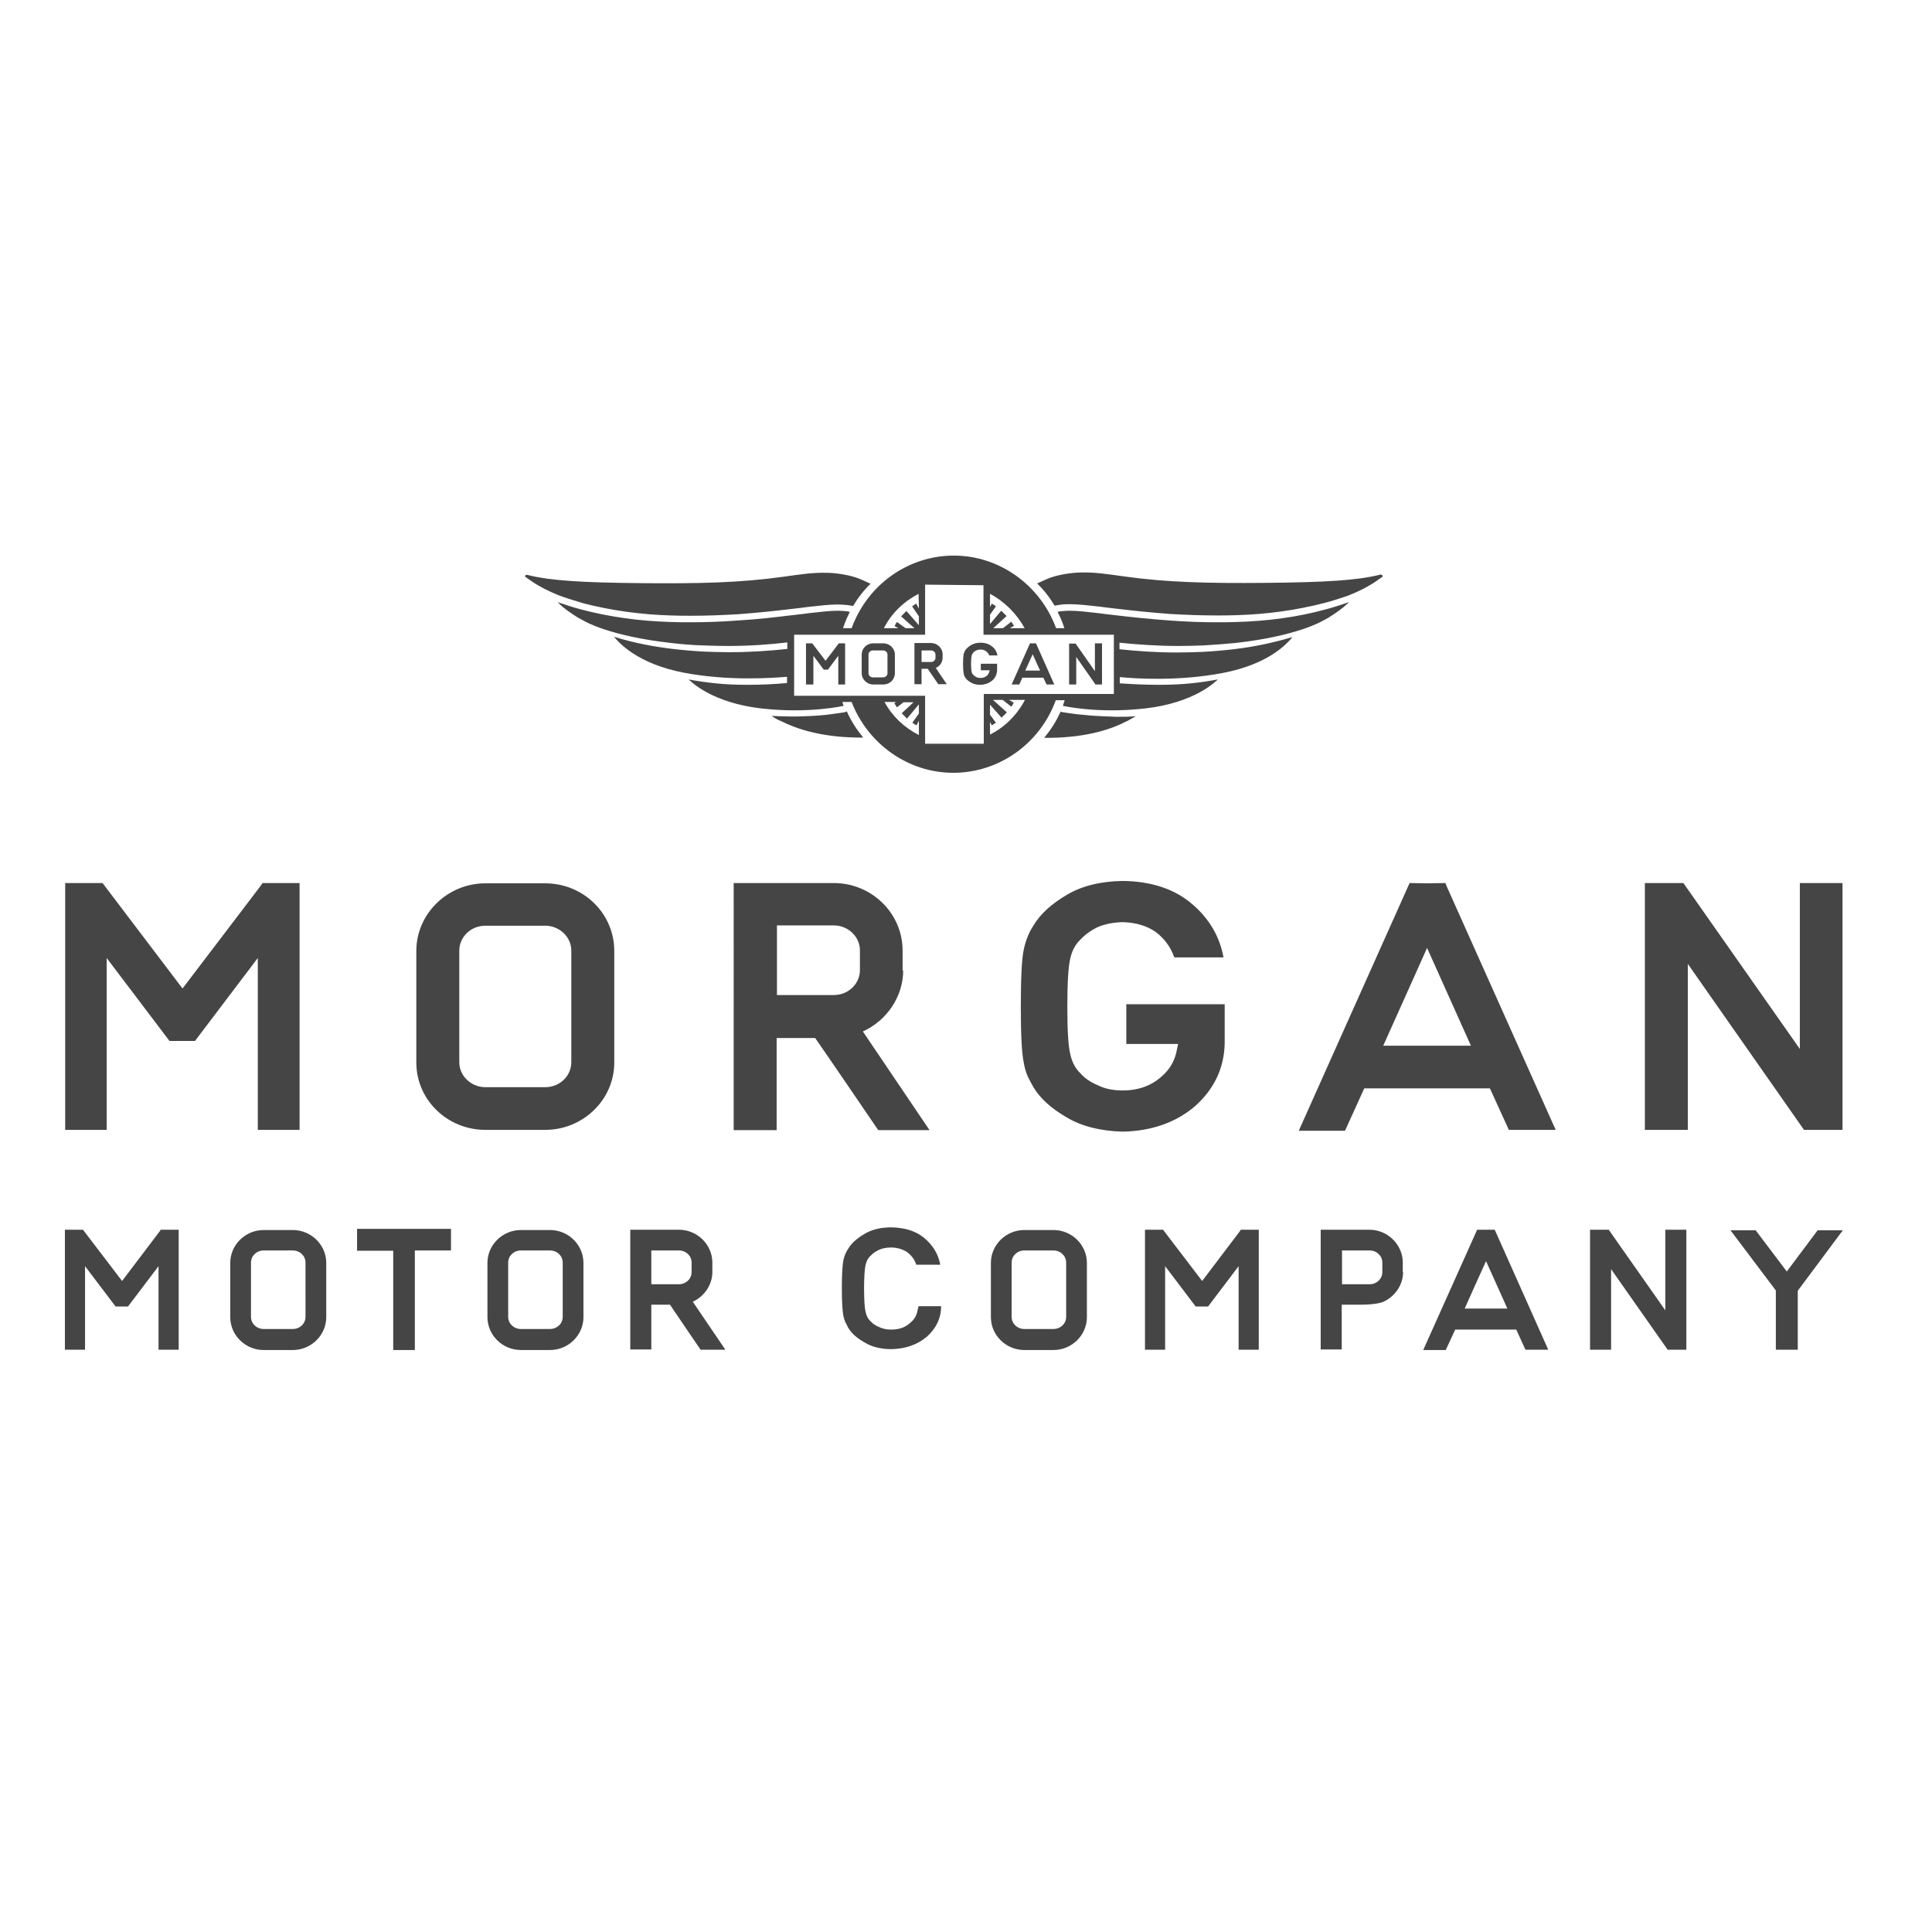
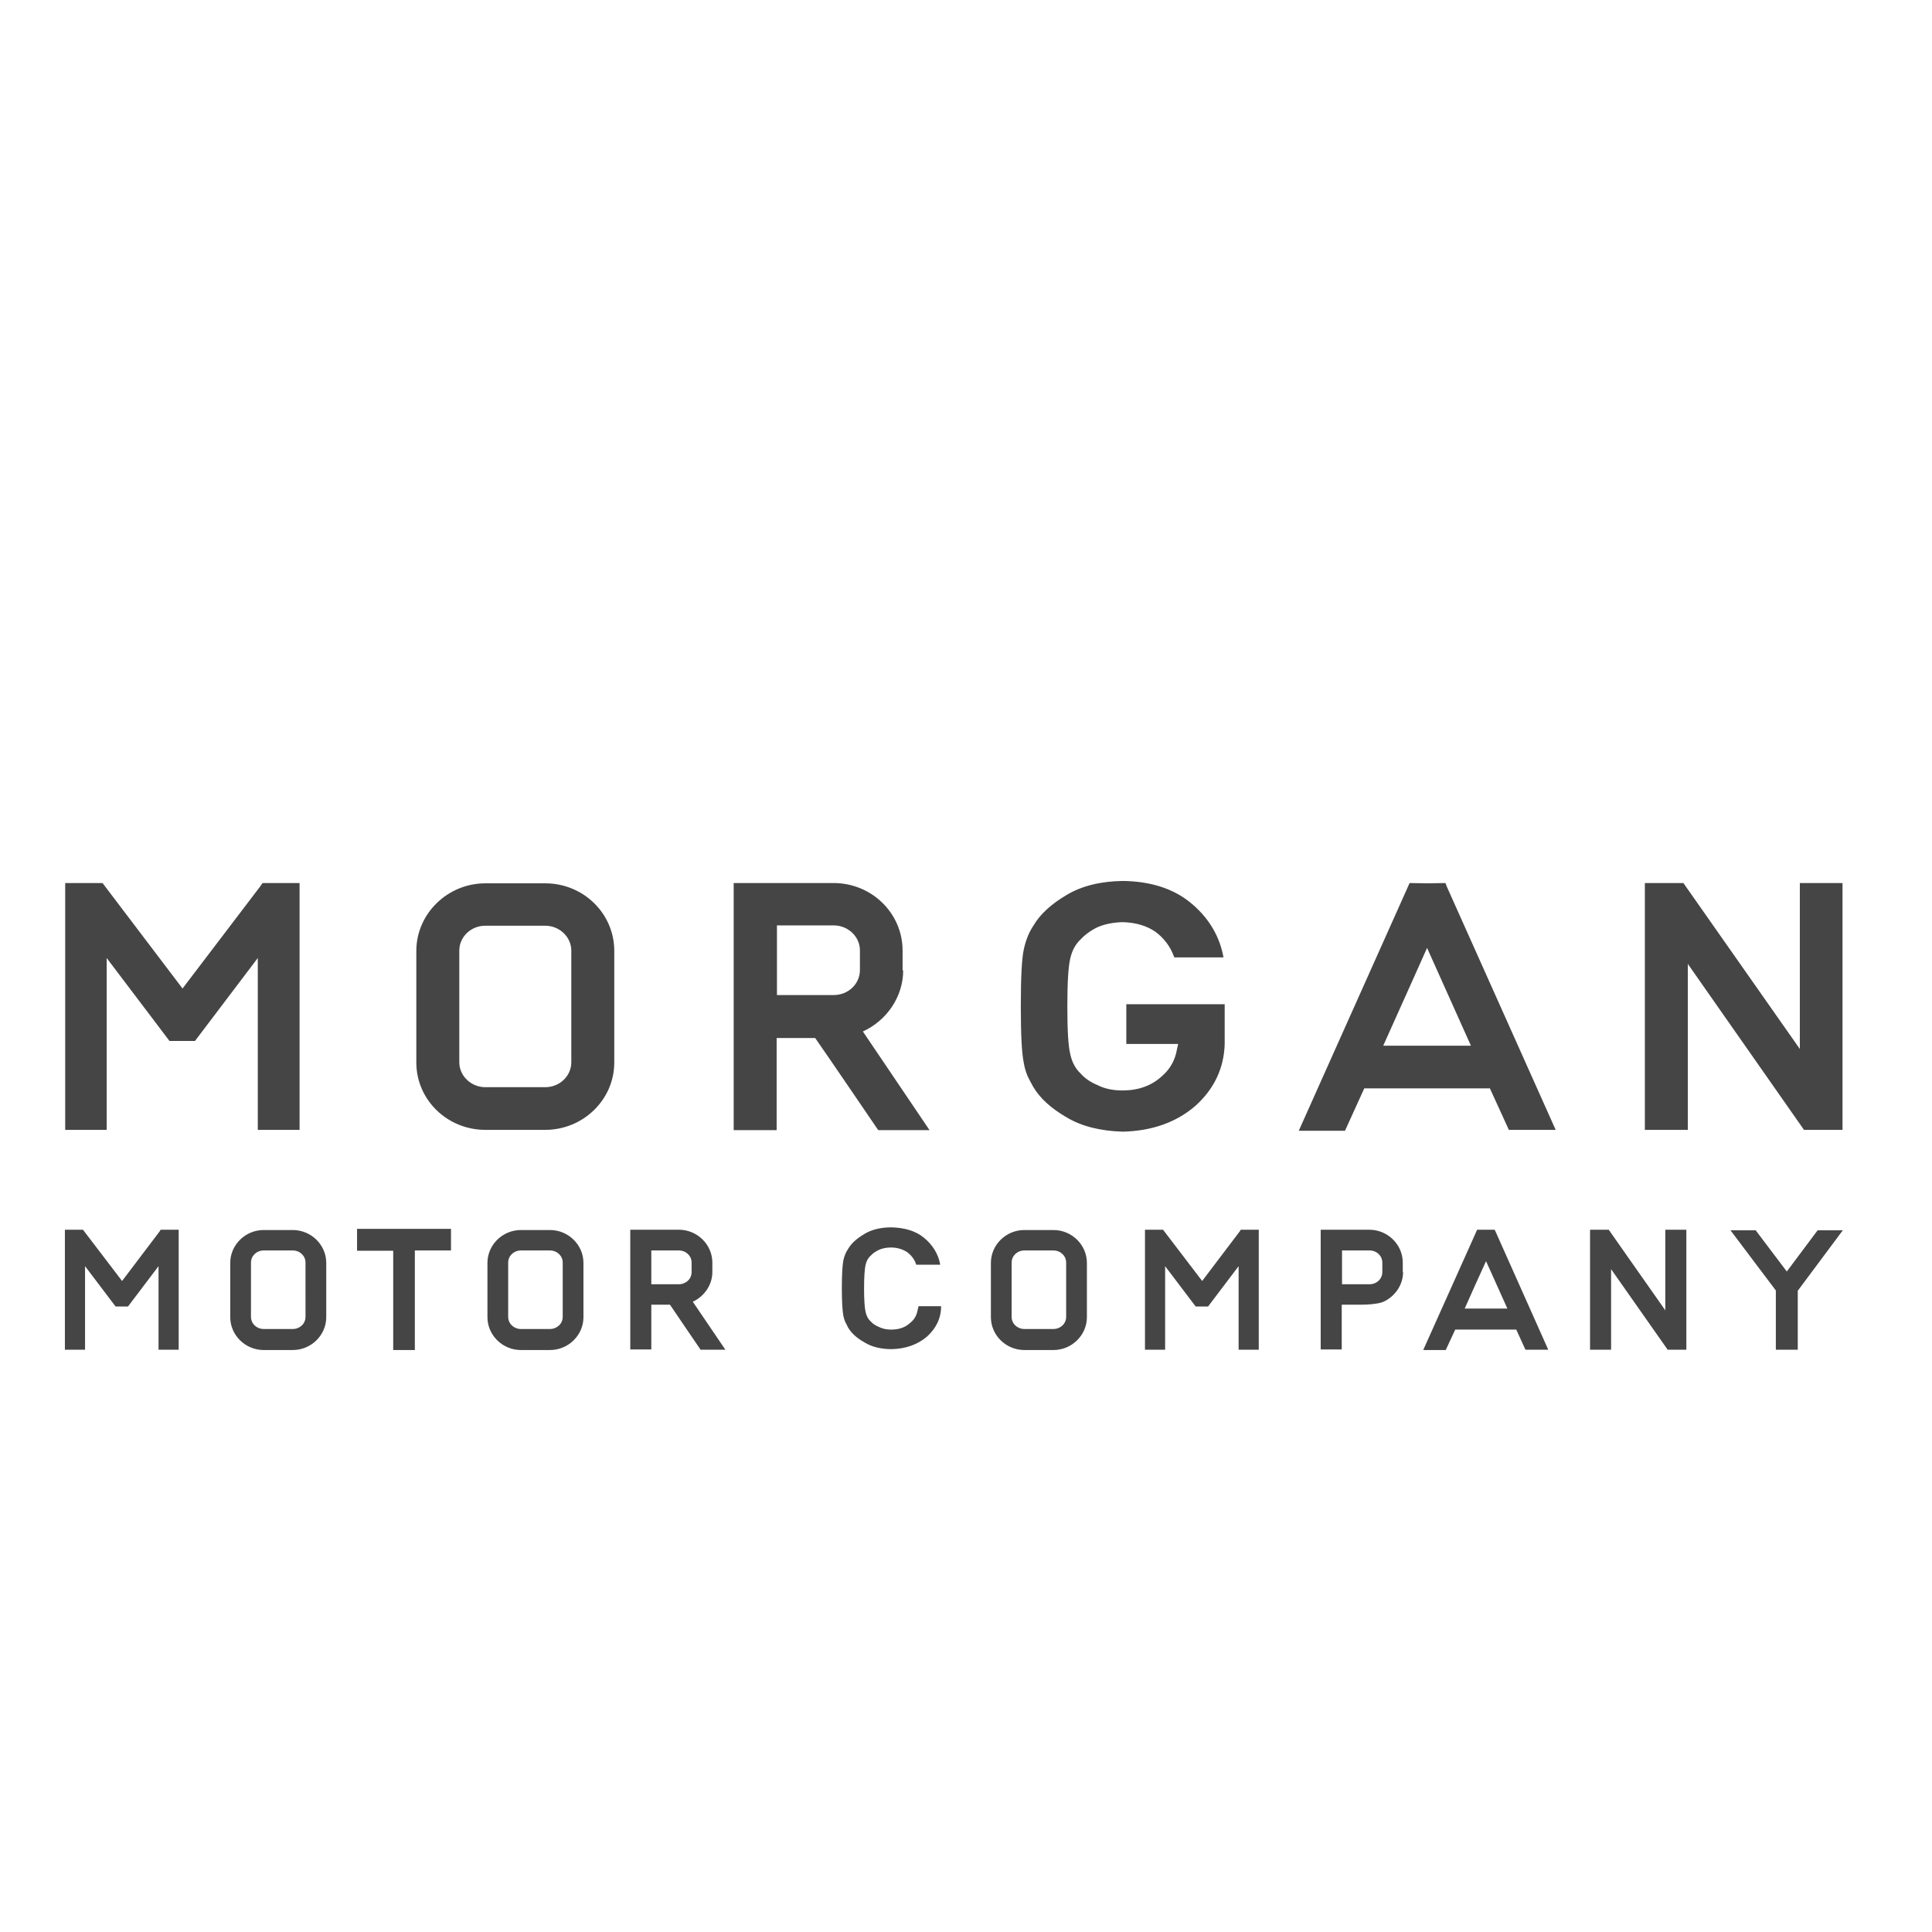
<svg xmlns="http://www.w3.org/2000/svg" version="1.1" id="layer" x="0px" y="0px" viewBox="0 0 652 652" style="enable-background:new 0 0 652 652;" xml:space="preserve">
  <style type="text/css">
	.st0{fill:#454545;}
</style>
  <path class="st0" d="M88.6,298h12.5v83.3H87v-58l-21.2,28h-8.6l-21.2-28v58h-14V298h12.6l27,35.6c6.6-8.7,26.4-34.7,26.4-34.7  L88.6,298z M184,298.1c12.9,0,23.3,10.2,23.3,22.8v37.7c0,12.5-10.5,22.7-23.3,22.7h-20.2c-12.9,0-23.3-10.2-23.3-22.7v-37.7  c0-12.5,10.5-22.8,23.3-22.8H184 M192.8,320.8c0-4.6-4-8.4-8.8-8.4h-20.2c-4.9,0-8.8,3.8-8.8,8.4v37.7c0,4.6,4,8.4,8.8,8.4H184  c4.9,0,8.8-3.8,8.8-8.4V320.8 M488.3,299.3l36.7,82h-15.8l-6.4-14h-42.4l-6.5,14.3h-15.6l37.4-83.6l6,0.1l6.1-0.1L488.3,299.3z   M481.6,319.9c-4,8.9-11.4,25.5-14.8,33h29.6L481.6,319.9z M304.8,327.5c0,8.8-5.5,16.9-13.6,20.6l22.5,33.3h-17.3l-0.7-1  c0,0-16.8-24.7-20.6-30.1h-13v31.1h-14.5V298h33.7c12.9,0,23.3,10.2,23.3,22.8V327.5 M290.2,320.7c0-4.6-4-8.4-8.8-8.4h-19.2v23.5  h19.2c4.9,0,8.8-3.8,8.8-8.4V320.7 M607.4,298v56l-39.3-56h-13v83.3h14.5v-56l39.2,56h13V298H607.4z M397.2,354.1  c-0.6,3.6-2.3,6.7-5.1,9.1c-3.5,3.2-7.9,4.8-13.3,4.8c-3.2,0-6.1-0.6-8.4-1.8c-2.4-1-4.3-2.3-5.7-3.9c-1.8-1.7-2.9-3.8-3.5-6.5  c-0.7-2.8-1-8.1-1-16.1c0-7.9,0.3-13.4,1-16.3c0.6-2.6,1.7-4.7,3.5-6.4c1.5-1.6,3.4-3,5.7-4.1c2.3-1,5.1-1.6,8.4-1.7  c4.4,0.1,8.2,1.2,11.2,3.3c2.9,2.2,4.9,4.9,6.1,8.1l0.2,0.5h16.6l-0.2-1c-1.5-7-5.3-12.9-11.1-17.6c-5.8-4.7-13.5-7.1-22.7-7.2  c-7.5,0.1-13.9,1.7-18.9,4.7c-5.1,3-8.9,6.4-11.2,10.3c-1.5,2.2-2.6,4.9-3.3,8.1c-0.7,3.3-1,9.6-1,19.2c0,9.5,0.3,15.7,1,19.1  c0.3,1.8,0.8,3.3,1.3,4.5c0.6,1.2,1.2,2.4,1.9,3.6c2.3,3.9,6.1,7.3,11.3,10.3c5,3,11.4,4.6,18.9,4.8c9.7-0.2,18-3.1,24.4-8.6  c6.4-5.7,9.8-12.8,10-21.1v-13.3h-33.2v13.4h15.6h1.9L397.2,354.1z M54,415.4c0,0-9.6,12.7-12.8,16.9L28,415h-6.1v40.5h6.8v-28.2  l10.3,13.6h4.2l10.3-13.6v28.2h6.8V415h-6.1L54,415.4z M418.5,415.4c0,0-9.6,12.7-12.8,16.9L392.5,415h-6.1v40.5h6.8v-28.2  l10.3,13.6h4.2l10.3-13.6v28.2h6.8V415h-6.1L418.5,415.4z M98.8,415.1c6.2,0,11.3,5,11.3,11.1v18.3c0,6.1-5.1,11.1-11.3,11.1H89  c-6.2,0-11.3-5-11.3-11.1v-18.3c0-6.1,5.1-11.1,11.3-11.1H98.8 M103.1,426.1c0-2.3-1.9-4.1-4.3-4.1H89c-2.4,0-4.3,1.8-4.3,4.1v18.3  c0,2.3,1.9,4.1,4.3,4.1h9.8c2.4,0,4.3-1.8,4.3-4.1V426.1 M355.5,415.1c6.2,0,11.3,5,11.3,11.1v18.3c0,6.1-5.1,11.1-11.3,11.1h-9.8  c-6.2,0-11.3-5-11.3-11.1v-18.3c0-6.1,5.1-11.1,11.3-11.1H355.5 M359.8,426.1c0-2.3-1.9-4.1-4.3-4.1h-9.8c-2.4,0-4.3,1.8-4.3,4.1  v18.3c0,2.3,1.9,4.1,4.3,4.1h9.8c2.4,0,4.3-1.8,4.3-4.1V426.1 M185.6,415.1c6.2,0,11.3,5,11.3,11.1v18.3c0,6.1-5.1,11.1-11.3,11.1  h-9.8c-6.2,0-11.3-5-11.3-11.1v-18.3c0-6.1,5.1-11.1,11.3-11.1H185.6 M189.9,426.1c0-2.3-1.9-4.1-4.3-4.1h-9.8  c-2.4,0-4.3,1.8-4.3,4.1v18.3c0,2.3,1.9,4.1,4.3,4.1h9.8c2.4,0,4.3-1.8,4.3-4.1V426.1 M504.7,415.6l17.8,39.9h-7.7l-3.1-6.8h-20.6  l-3.2,6.9h-7.6l18.2-40.6l2.9,0l3,0L504.7,415.6z M501.5,425.6c-2,4.3-5.6,12.4-7.2,16h14.4L501.5,425.6z M240.4,429.3  c0,4.3-2.7,8.2-6.6,10l11,16.2h-8.4l-0.3-0.5c0,0-8.2-12-10-14.7h-6.3v15.1h-7.1V415h16.4c6.2,0,11.3,5,11.3,11.1V429.3   M233.4,426.1c0-2.3-1.9-4.1-4.3-4.1h-9.3v11.4h9.3c2.4,0,4.3-1.8,4.3-4.1V426.1 M473.5,429.3c0,4.3-2.7,8.2-6.6,10c0,0-1.9,1-7.8,1  h-6.3v15.1h-7.1V415h16.4c6.2,0,11.3,5,11.3,11.1V429.3 M466.5,426.1c0-2.3-1.9-4.1-4.3-4.1h-9.3v11.4h9.3c2.4,0,4.3-1.8,4.3-4.1  V426.1 M562,415v27.2L542.9,415h-6.3v40.5h7.1v-27.2l19.1,27.2h6.3V415H562z M309.7,442c-0.3,1.8-1.1,3.3-2.5,4.4  c-1.7,1.6-3.8,2.3-6.5,2.3c-1.6,0-2.9-0.3-4.1-0.9c-1.2-0.5-2.1-1.1-2.8-1.9c-0.9-0.8-1.4-1.9-1.7-3.2c-0.3-1.4-0.5-3.9-0.5-7.9  c0-3.9,0.2-6.5,0.5-7.9c0.3-1.3,0.8-2.3,1.7-3.1c0.7-0.8,1.6-1.4,2.8-2c1.1-0.5,2.5-0.8,4.1-0.8c2.1,0,4,0.6,5.5,1.6  c1.4,1.1,2.4,2.4,2.9,3.9l0.1,0.3h8.1l-0.1-0.5c-0.7-3.4-2.6-6.3-5.4-8.6c-2.8-2.3-6.5-3.4-11-3.5c-3.7,0-6.8,0.8-9.2,2.3  c-2.5,1.5-4.3,3.1-5.4,5c-0.7,1-1.3,2.4-1.6,3.9c-0.3,1.6-0.5,4.7-0.5,9.3c0,4.6,0.2,7.6,0.5,9.3c0.2,0.9,0.4,1.6,0.7,2.2  c0.3,0.6,0.6,1.1,0.9,1.8c1.1,1.9,3,3.6,5.5,5c2.4,1.5,5.5,2.3,9.2,2.3c4.7-0.1,8.7-1.5,11.9-4.2c3.1-2.8,4.8-6.2,4.8-10.3l-7.6,0  L309.7,442z M152.2,414.7h-31.7v7.4h12.2v33.5h7.3V422h12.2V414.7z M621.9,415.2h-8.5L603,429.1l-10.5-13.9h-8.5l15.3,20.3v20h7.4  v-19.9L621.9,415.2z" />
-   <path class="st0" d="M283.1,217.1h2.1V231h-2.3v-9.7l-3.5,4.7h-1.4l-3.5-4.7v9.7H272v-13.9h2.1l4.5,5.9c1.1-1.4,4.4-5.8,4.4-5.8  L283.1,217.1z M298.1,217.1c2.1,0,3.9,1.7,3.9,3.8v6.3c0,2.1-1.7,3.8-3.9,3.8h-3.4c-2.1,0-3.9-1.7-3.9-3.8v-6.3  c0-2.1,1.7-3.8,3.9-3.8H298.1 M299.5,220.9c0-0.8-0.7-1.4-1.5-1.4h-3.4c-0.8,0-1.5,0.6-1.5,1.4v6.3c0,0.8,0.7,1.4,1.5,1.4h3.4  c0.8,0,1.5-0.6,1.5-1.4V220.9z M349.7,217.3l6.1,13.7h-2.6l-1.1-2.3H345L344,231h-2.6l6.2-13.9l1,0l1,0L349.7,217.3z M351,226.3  l-2.5-5.5c-0.7,1.5-1.9,4.2-2.5,5.5H351z M318.1,222c0,1.5-0.9,2.8-2.3,3.4l3.7,5.5h-2.9l-0.1-0.2c0,0-2.8-4.1-3.4-5H311v5.2h-2.4  v-13.9h5.6c2.1,0,3.9,1.7,3.9,3.8V222 M315.7,220.9c0-0.8-0.7-1.4-1.5-1.4H311v3.9h3.2c0.8,0,1.5-0.6,1.5-1.4V220.9z M369.5,226.5  l-6.5-9.3h-2.2V231h2.4v-9.3l6.5,9.3h2.2v-13.9h-2.4V226.5z M331.1,226.2h2.6h0.3l-0.1,0.3c-0.1,0.6-0.4,1.1-0.8,1.5  c-0.6,0.5-1.3,0.8-2.2,0.8c-0.5,0-1-0.1-1.4-0.3c-0.4-0.2-0.7-0.4-1-0.7c-0.3-0.3-0.5-0.6-0.6-1.1c-0.1-0.5-0.2-1.4-0.2-2.7  c0-1.3,0.1-2.2,0.2-2.7c0.1-0.4,0.3-0.8,0.6-1.1c0.2-0.3,0.6-0.5,1-0.7c0.4-0.2,0.9-0.3,1.4-0.3c0.7,0,1.4,0.2,1.9,0.6  c0.5,0.4,0.8,0.8,1,1.3l0,0.1h2.8l0-0.2c-0.3-1.2-0.9-2.2-1.9-2.9c-1-0.8-2.2-1.2-3.8-1.2c-1.3,0-2.3,0.3-3.2,0.8  c-0.8,0.5-1.5,1.1-1.9,1.7c-0.3,0.4-0.4,0.8-0.6,1.4c-0.1,0.5-0.2,1.6-0.2,3.2c0,1.6,0.1,2.6,0.2,3.2c0.1,0.3,0.1,0.6,0.2,0.8  c0.1,0.2,0.2,0.4,0.3,0.6c0.4,0.6,1,1.2,1.9,1.7c0.8,0.5,1.9,0.8,3.1,0.8c1.6,0,3-0.5,4.1-1.4c1.1-0.9,1.6-2.1,1.7-3.5v-2.2h-5.5  V226.2z" />
-   <path class="st0" d="M417.5,209.9c-2.3,0.1-4.7,0.1-7,0.1c-5.2,0-10.4-0.2-15.8-0.6c-6.8-0.5-12.5-1.1-17.6-1.7l-4.3-0.5  c-0.8-0.1-1.5-0.2-2.3-0.3c-3.6-0.4-6.8-0.8-9.6-0.8c-1.1,0-2.1,0.1-3.1,0.2l-0.9,0.2c0.9,1.7,1.7,3.6,2.3,5.5h-2.8  c-5.3-14.5-19.1-24.5-34.5-24.5c-15.5,0-29.2,9.9-34.5,24.5h-2.9c0.6-1.9,1.4-3.7,2.3-5.5l-0.9-0.2c-1-0.1-2-0.2-3.1-0.2  c-2.8,0-5.9,0.4-9.6,0.8c-0.7,0.1-1.5,0.2-2.3,0.3l-4.3,0.5c-5,0.6-10.8,1.3-17.6,1.7c-5.4,0.4-10.6,0.6-15.8,0.6  c-2.3,0-4.7,0-7-0.1c-10.4-0.3-20.5-1.7-30-4.2c-2.4-0.6-6-1.8-8-2.5c0,0,0.1,0.1,0.1,0.1c0.2,0.2,0.5,0.5,0.8,0.8  c1,1,3.6,2.9,5.9,4.3c0.7,0.4,1.5,0.8,2.2,1.2c0,0,8.5,5.1,29.4,7.4c3.3,0.4,6.8,0.7,10.4,0.8c2.8,0.1,5.7,0.2,8.5,0.2  c7.5,0,14.3-0.5,20.2-1.2v2.2c-5.7,0.6-12.1,1.1-19.5,1.1c-2.8,0-5.7-0.1-8.6-0.2c-3.6-0.2-7.2-0.5-10.5-0.9  c-6.8-0.8-13.4-2.1-19.5-4l-0.4-0.1c1.7,2,7.9,9.1,23.5,12.1c15.2,2.9,29.8,1.8,34.9,1.4v2.1c-4.4,0.4-8.7,0.6-12.9,0.6  c-0.3,0-0.7,0-1,0c-7.3,0-13.3-0.7-19.3-1.8c0.8,0.7,7.8,7.9,24.7,9.8c16,1.8,27.6-0.9,27.6-0.9c-0.1-0.2-0.3-0.8-0.4-1.3h3.1  c5.5,14.2,19.1,23.9,34.3,23.9c15.5,0,29.3-9.9,34.6-24.5h3c-0.1,0.3-0.5,1.6-0.6,1.9c0,0,11.6,2.7,27.6,0.9  c16.9-1.9,23.9-9.1,24.7-9.8c-6,1.1-12,1.8-19.3,1.8c-0.3,0-0.7,0-1,0c-4.1,0-8.5-0.2-12.8-0.5v-2.1c5.2,0.5,19.7,1.5,34.8-1.4  c15.7-3,21.8-10.1,23.5-12.1l-0.4,0.1c-6.1,1.8-12.6,3.2-19.5,4c-3.4,0.4-6.9,0.7-10.5,0.9c-2.9,0.1-5.8,0.2-8.6,0.2  c-7.4,0-13.8-0.5-19.4-1.1v-2.2c5.9,0.6,12.7,1.1,20.1,1.1c2.8,0,5.6-0.1,8.5-0.2c3.6-0.2,7-0.5,10.4-0.8  c20.9-2.3,29.4-7.4,29.4-7.4c0.8-0.4,1.5-0.8,2.2-1.2c2.3-1.4,4.9-3.3,5.9-4.3c0.3-0.3,0.6-0.5,0.8-0.8c0,0,0.1-0.1,0.1-0.1  c-1.9,0.7-5.6,1.9-8,2.5C438.1,208.2,428,209.6,417.5,209.9 M345.8,212h-5l1.4-0.8c-0.3-0.5-0.6-0.9-0.9-1.4l-2.7,2.1v0.1h-3.4  l4.5-4.1c-0.6-0.6-1.2-1.2-1.8-1.8l-3.8,4.5v-3.3h0.1l1.9-2.7c-0.4-0.3-0.9-0.6-1.4-0.9l-0.6,1.2v-4.5  C339,203,343.1,207.1,345.8,212 M310,200.4L310,200.4l0.1,5l-0.9-1.7c-0.5,0.3-0.9,0.6-1.4,0.9l2.3,3.4v3l-4.2-4.8  c-0.6,0.6-1.2,1.2-1.8,1.8l4.5,4h-3l-2.9-2.1c-0.3,0.4-0.6,0.9-0.8,1.4l1.3,0.7h-4.9C300.8,207,305,203,310,200.4 M298.5,236.9h3.9  l-0.6,0.4c0.3,0.5,0.6,0.9,0.9,1.4l2.2-1.7h3.4l-4,3.7c0.6,0.6,1.2,1.2,1.8,1.8l4-4.8v3.1l-2.2,3.1c0.4,0.3,0.9,0.6,1.4,0.9l0.8-1.6  v4.9L310,248C305.1,245.5,301.1,241.7,298.5,236.9 M334.1,247.9l0-4.3l0.6,1.2c0.5-0.3,0.9-0.6,1.4-0.9l-2-2.7l0-3.4l3.9,4.4  c0.6-0.6,1.2-1.2,1.8-1.8l-4.7-4.2h3.3l2.9,2.3c0.3-0.4,0.6-0.9,0.8-1.4l-1.6-0.9h5.4C343.2,241.3,339.1,245.4,334.1,247.9   M332,234.2l0,16.8h-19.8v-16.2H268v-20.6h44.2v-16.9l19.7,0.2v16.7h44v20H332z M466.6,194.4c0.1,0.1,0,0.2,0,0.2  c-0.2,0.1-0.5,0.4-0.7,0.5l-0.3,0.2c-1.7,1.3-3.6,2.4-5.7,3.5c-1,0.5-2.1,1-3.2,1.5c-0.4,0.1-1.4,0.6-1.7,0.7  c-1.8,0.6-5.6,1.9-8.1,2.5c-9.3,2.4-19.2,3.8-29.5,4.1c-2.3,0.1-4.7,0.1-6.9,0.1c-5.2,0-10.3-0.2-15.6-0.5  c-6.7-0.5-12.4-1.1-17.4-1.7l-4.3-0.5c-0.8-0.1-1.5-0.2-2.3-0.3c-3.7-0.4-6.9-0.8-9.8-0.8c-1.2,0-2.2,0-3.4,0.2  c-1.2,0.2-1.8,0.3-1.8,0.3c-1.6-2.7-3.6-5.3-5.9-7.5l3.1-1.4c3.5-1.6,8.9-2.3,11.9-2.3c4.6-0.1,8.4,0.5,14.9,1.4  c13.7,1.9,27.6,2.3,47.6,2.1c19.7-0.2,30.2-0.8,38-2.7l0.3-0.1l0.1,0C466.3,193.9,466.5,194.1,466.6,194.4 M371.9,241.7  c-2.9-0.1-5.8-0.4-8.8-0.7l-4.2-0.6l-1-0.2c-1.4,3.2-3.3,6.1-5.5,8.8l2.2,0c12.7-0.2,20.9-3.1,25.6-5.6l0.1,0c0.9-0.5,1.6-0.9,3-1.7  c-2.1,0.2-4.4,0.2-6.7,0.2C375.1,241.8,373.5,241.8,371.9,241.7 M196.9,203.6c9.3,2.4,19.2,3.8,29.5,4.1c2.3,0.1,4.7,0.1,6.9,0.1  c5.2,0,10.3-0.2,15.6-0.5c6.7-0.5,12.4-1.1,17.4-1.7l4.3-0.5c0.8-0.1,1.5-0.2,2.3-0.3c3.7-0.4,6.9-0.8,9.8-0.8  c1.2,0,2.2,0.1,3.4,0.2c1.2,0.2,1.8,0.3,1.8,0.3c1.6-2.7,3.6-5.3,5.9-7.5l-3.1-1.4c-3.5-1.6-8.9-2.3-11.9-2.3  c-4.6-0.1-8.4,0.5-14.9,1.4c-13.7,1.9-27.6,2.3-47.6,2.1c-19.7-0.2-30.2-0.8-38-2.7L178,194l-0.2,0c-0.3,0-0.5,0.1-0.6,0.4  c-0.1,0.1,0,0.2,0,0.2c0.2,0.1,0.5,0.4,0.7,0.5l0.3,0.2c1.7,1.3,3.6,2.4,5.7,3.5c1,0.5,2.1,1,3.2,1.5c0.4,0.1,1.4,0.6,1.7,0.7  C190.7,201.7,194.5,202.9,196.9,203.6 M284.9,240.4l-4.2,0.6c-2.9,0.4-5.8,0.6-8.8,0.7c-1.6,0.1-3.2,0.1-4.8,0.1  c-2.3,0-4.5-0.1-6.7-0.2c1.3,0.9,2.1,1.3,3,1.7l0.1,0c4.7,2.4,12.9,5.4,25.6,5.6l2.2,0c-2.2-2.7-4.1-5.6-5.5-8.8L284.9,240.4z" />
</svg>